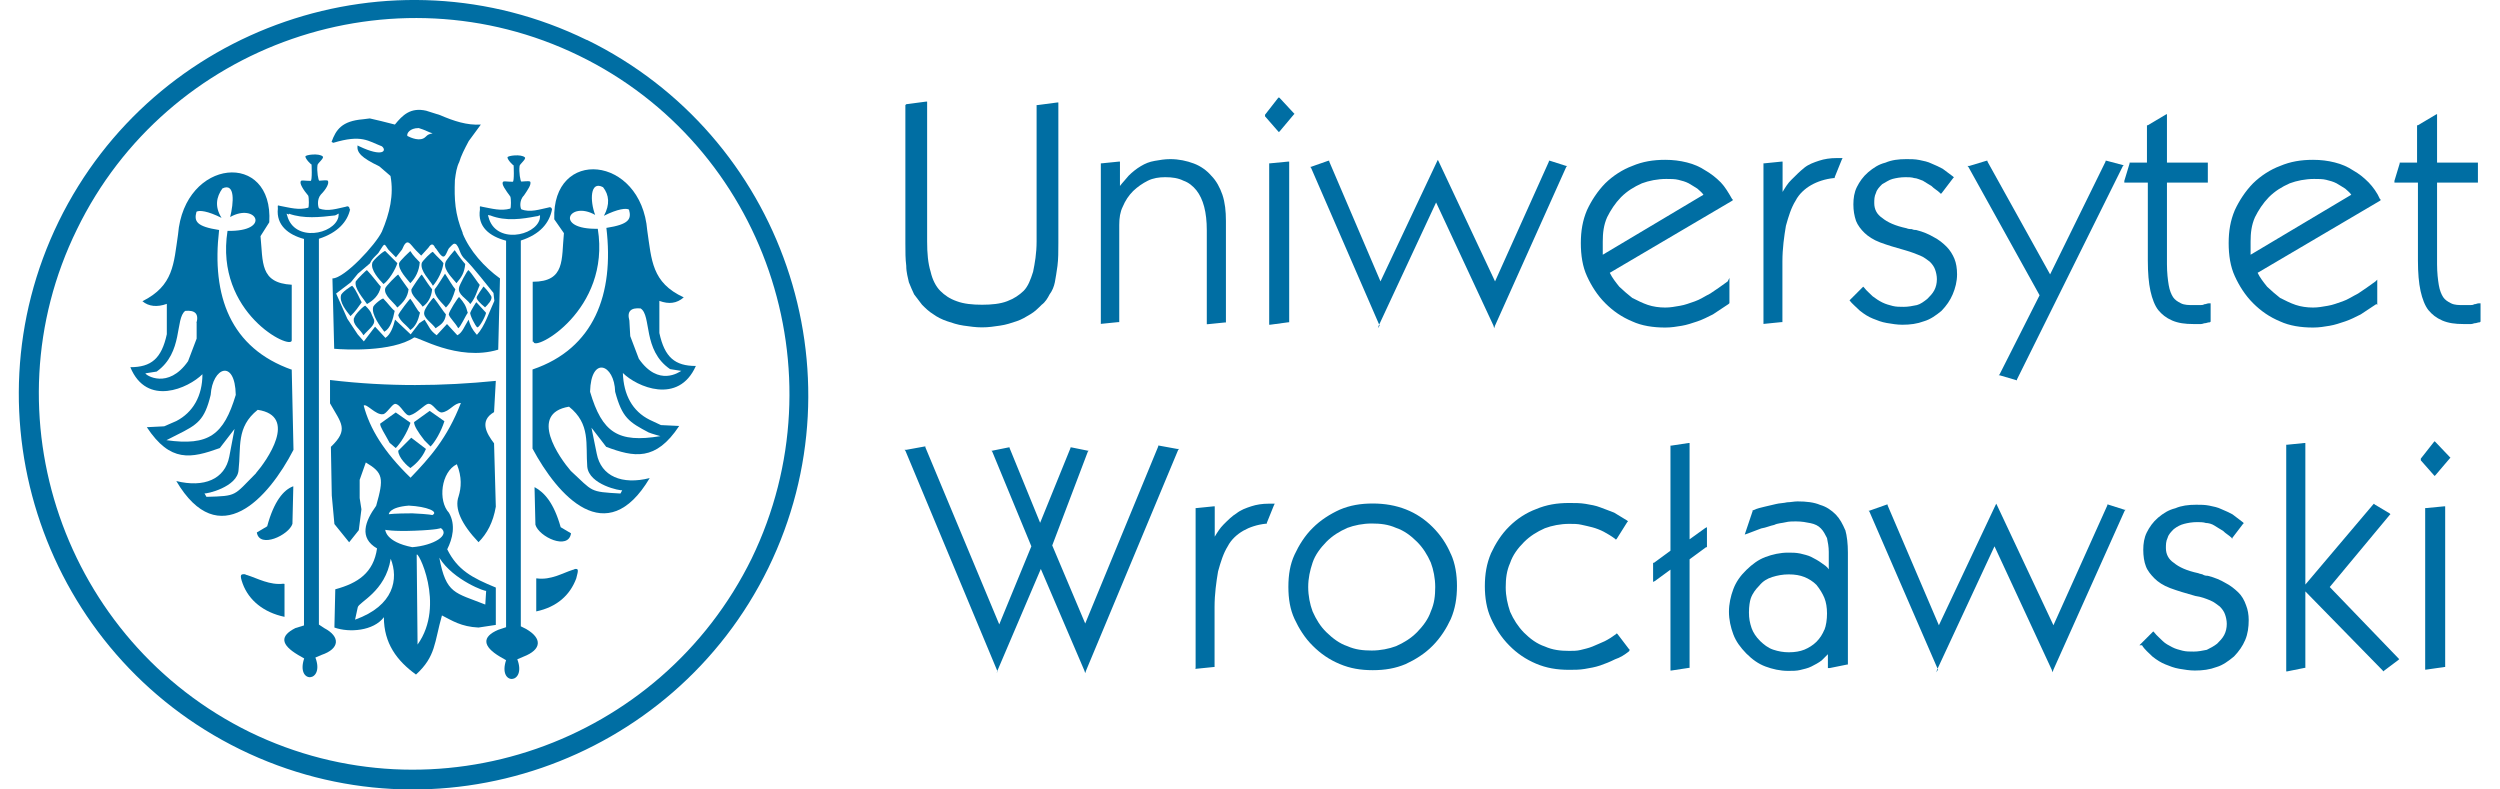
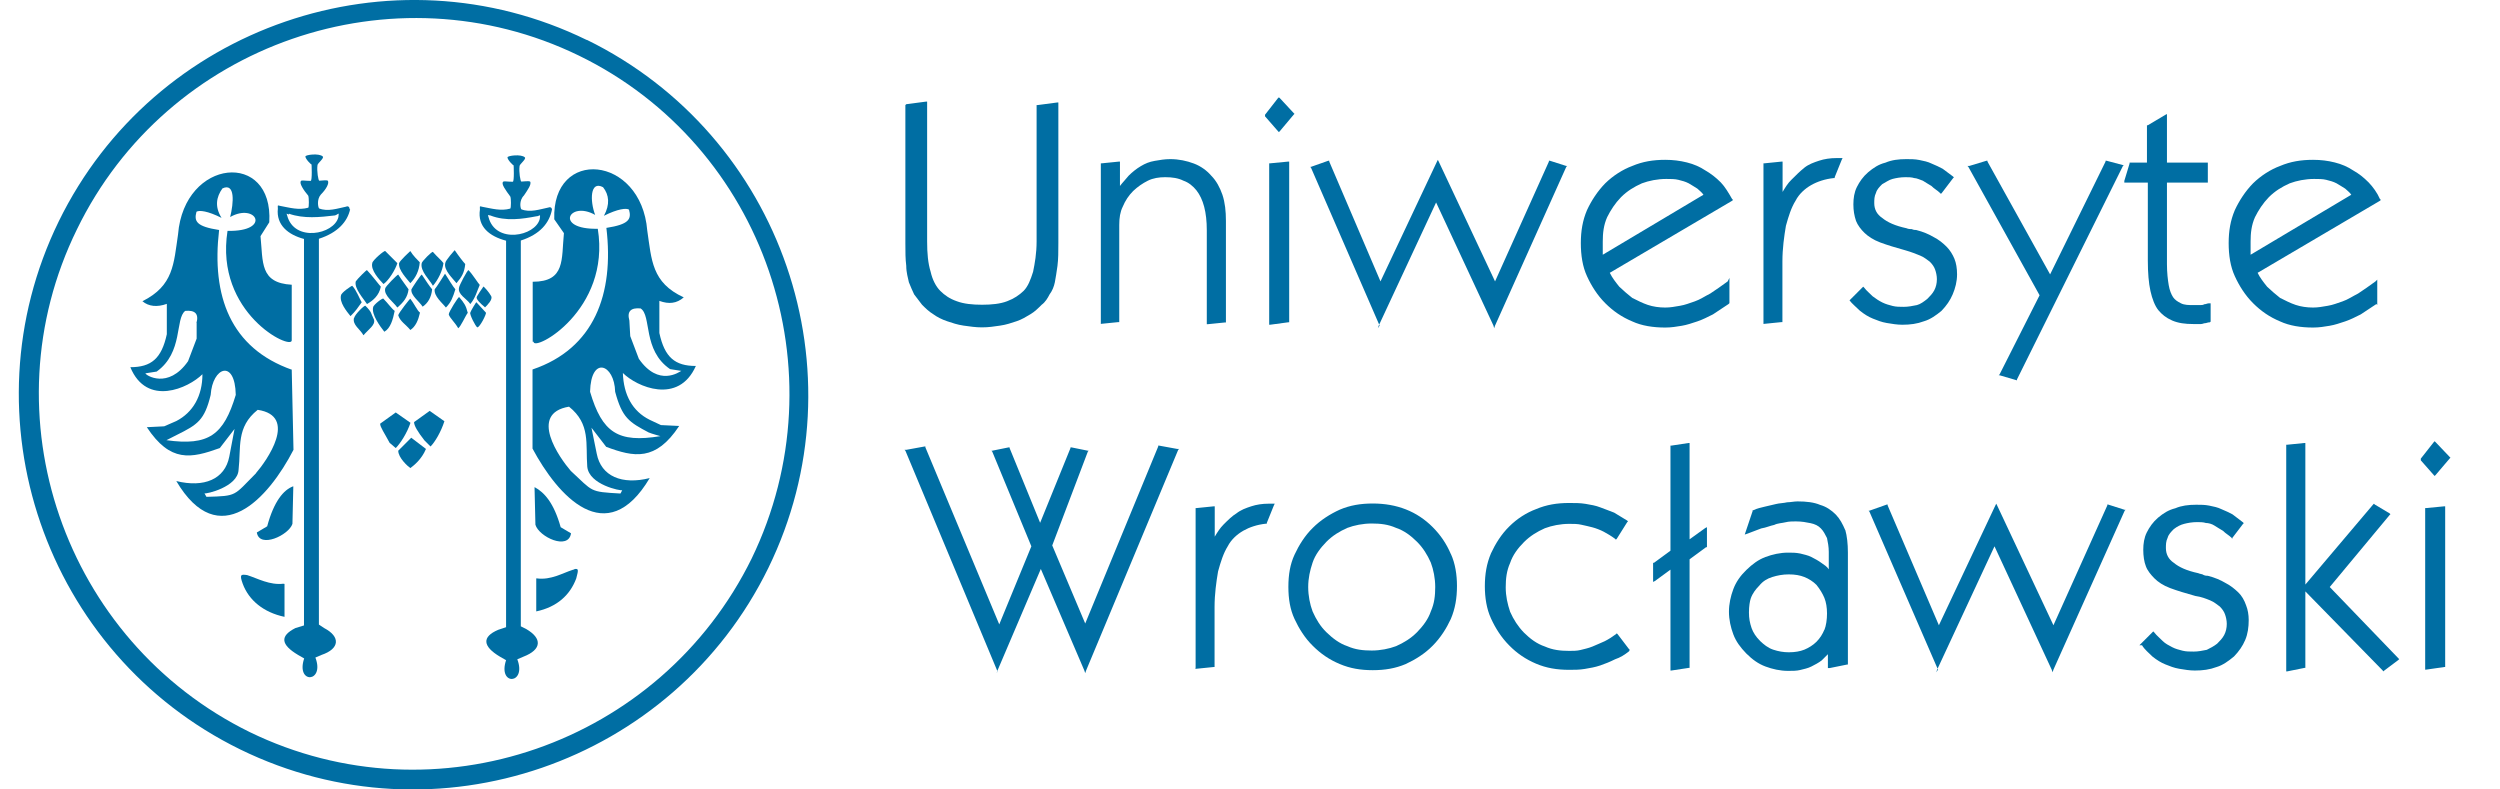
<svg xmlns="http://www.w3.org/2000/svg" width="114" height="36" viewBox="0 0 114 36" fill="none">
  <g id="Group 28">
    <path id="Vector" d="M18.16 20.552C18.16 20.872 18.592 21.264 18.712 21.344C18.872 21.224 19.224 20.952 19.424 20.472L18.752 19.96L18.16 20.552Z" fill="#006EA3" />
    <path id="Vector_2" d="M18.046 18.808L17.334 19.32C17.334 19.48 17.534 19.752 17.766 20.192L18.046 20.432C18.246 20.232 18.558 19.76 18.718 19.28L18.046 18.808Z" fill="#006EA3" />
    <path id="Vector_3" d="M19.593 18.736L18.881 19.248C18.881 19.408 19.041 19.68 19.353 20.08L19.633 20.36C19.833 20.16 20.113 19.688 20.265 19.208L19.593 18.736Z" fill="#006EA3" />
    <path id="Vector_4" d="M34.278 25.464C30.118 33.936 19.862 37.504 11.39 33.384C2.918 29.224 -0.65 18.928 3.51 10.456C7.63 1.984 17.926 -1.584 26.398 2.536C34.87 6.656 38.398 16.952 34.278 25.464ZM26.758 1.824C17.846 -2.536 7.03 1.192 2.678 10.096C-1.674 19.008 2.046 29.816 10.958 34.176C19.87 38.536 30.678 34.808 35.038 25.896C39.389 16.984 35.67 6.176 26.758 1.816" fill="#006EA3" />
-     <path id="Vector_5" d="M113.081 14.696C113.001 14.696 112.921 14.736 112.881 14.736C112.801 14.736 112.761 14.776 112.681 14.776H112.321C111.962 14.776 111.65 14.736 111.37 14.616C111.09 14.496 110.898 14.336 110.738 14.144C110.578 13.944 110.458 13.632 110.378 13.272C110.298 12.912 110.258 12.44 110.258 11.888V8.328H109.186V8.248L109.426 7.456V7.416H110.218V5.712H110.258L111.05 5.24L111.13 5.2V7.416H112.993V8.328H111.13V12.048C111.13 12.44 111.17 12.76 111.21 13C111.25 13.24 111.33 13.432 111.41 13.552C111.49 13.672 111.61 13.752 111.77 13.832C111.929 13.912 112.129 13.912 112.321 13.912H112.633C112.713 13.912 112.753 13.912 112.833 13.872C112.913 13.872 112.953 13.832 113.033 13.832H113.113V14.664L113.073 14.704L113.081 14.696Z" fill="#006EA3" />
    <path id="Vector_6" d="M102.627 11.608V11.016C102.627 10.624 102.667 10.264 102.827 9.904C102.987 9.584 103.187 9.272 103.459 8.992C103.739 8.712 104.051 8.52 104.411 8.36C104.731 8.24 105.123 8.16 105.523 8.16C105.723 8.16 105.923 8.16 106.075 8.2C106.235 8.24 106.395 8.28 106.547 8.36C106.667 8.44 106.827 8.52 106.939 8.6C107.019 8.68 107.139 8.76 107.219 8.88L102.627 11.616V11.608ZM108.563 9.112L108.523 9.072C108.403 8.792 108.203 8.52 108.011 8.32C107.771 8.08 107.579 7.928 107.299 7.768C107.059 7.608 106.787 7.488 106.467 7.408C106.147 7.328 105.835 7.288 105.475 7.288C104.923 7.288 104.443 7.368 103.971 7.568C103.539 7.728 103.099 8.008 102.739 8.36C102.387 8.72 102.107 9.152 101.907 9.584C101.707 10.056 101.627 10.536 101.627 11.088C101.627 11.64 101.707 12.16 101.907 12.592C102.107 13.032 102.379 13.464 102.739 13.824C103.099 14.184 103.491 14.456 103.971 14.656C104.403 14.856 104.923 14.936 105.475 14.936C105.755 14.936 105.987 14.896 106.227 14.856C106.467 14.816 106.699 14.736 106.939 14.656C107.179 14.576 107.411 14.456 107.651 14.336L108.363 13.864L108.403 13.904V12.752L108.323 12.832C108.043 13.032 107.771 13.232 107.531 13.384C107.291 13.504 107.059 13.664 106.819 13.744C106.579 13.824 106.387 13.904 106.147 13.944C105.907 13.984 105.715 14.024 105.475 14.024C105.195 14.024 104.923 13.984 104.683 13.904C104.443 13.824 104.211 13.704 103.971 13.584C103.771 13.424 103.579 13.264 103.379 13.072C103.219 12.872 103.059 12.672 102.947 12.44L108.531 9.152L108.571 9.112H108.563Z" fill="#006EA3" />
    <path id="Vector_7" d="M100.765 14.696C100.685 14.696 100.605 14.736 100.565 14.736C100.485 14.736 100.445 14.776 100.365 14.776H100.005C99.645 14.776 99.333 14.736 99.053 14.616C98.773 14.496 98.581 14.336 98.421 14.144C98.261 13.944 98.141 13.632 98.061 13.272C97.981 12.912 97.941 12.44 97.941 11.888V8.328H96.869V8.248L97.109 7.456V7.416H97.901V5.712H97.941L98.733 5.24L98.813 5.2V7.416H100.677V8.328H98.813V12.048C98.813 12.44 98.853 12.76 98.893 13C98.933 13.24 99.013 13.432 99.093 13.552C99.173 13.672 99.293 13.752 99.453 13.832C99.613 13.912 99.813 13.912 100.005 13.912H100.325C100.405 13.912 100.445 13.912 100.525 13.872C100.605 13.872 100.645 13.832 100.725 13.832H100.805V14.664L100.765 14.704V14.696Z" fill="#006EA3" />
    <path id="Vector_8" d="M91.973 17.344L91.181 17.112H91.141L91.181 17.072L93.005 13.464L89.757 7.608L89.717 7.568H89.797L90.589 7.328H90.629V7.368L93.485 12.512L96.013 7.368V7.328H96.053L96.805 7.528H96.845L96.805 7.568L91.973 17.304V17.344Z" fill="#006EA3" />
    <path id="Vector_9" d="M84.33 13.704L84.922 13.112L84.962 13.072L85.002 13.112C85.122 13.272 85.282 13.392 85.394 13.512C85.554 13.632 85.674 13.712 85.834 13.792C85.994 13.872 86.154 13.912 86.306 13.952C86.466 13.992 86.626 13.992 86.818 13.992C87.01 13.992 87.218 13.952 87.41 13.912C87.57 13.872 87.73 13.752 87.882 13.632C88.002 13.512 88.122 13.392 88.202 13.24C88.282 13.088 88.322 12.92 88.322 12.728C88.322 12.568 88.282 12.408 88.242 12.296C88.202 12.176 88.122 12.056 88.002 11.936C87.882 11.856 87.762 11.736 87.562 11.656C87.362 11.576 87.17 11.496 86.89 11.416C86.458 11.296 86.058 11.176 85.738 11.056C85.418 10.936 85.186 10.776 85.026 10.624C84.866 10.472 84.706 10.264 84.634 10.072C84.554 9.832 84.514 9.6 84.514 9.32C84.514 9.04 84.554 8.768 84.674 8.528C84.794 8.288 84.954 8.056 85.186 7.856C85.426 7.656 85.658 7.496 85.978 7.416C86.258 7.296 86.57 7.256 86.93 7.256C87.13 7.256 87.322 7.256 87.522 7.296C87.722 7.336 87.914 7.376 88.074 7.456C88.274 7.536 88.434 7.616 88.586 7.696L89.058 8.048L89.098 8.088L89.058 8.128L88.546 8.8L88.506 8.84L88.466 8.8C88.346 8.68 88.186 8.6 88.074 8.48C87.954 8.4 87.794 8.32 87.682 8.24C87.562 8.2 87.402 8.12 87.29 8.12C87.17 8.08 87.01 8.08 86.89 8.08C86.65 8.08 86.458 8.12 86.298 8.16C86.138 8.2 85.978 8.32 85.826 8.4C85.706 8.52 85.586 8.64 85.546 8.792C85.466 8.952 85.466 9.112 85.466 9.264C85.466 9.544 85.586 9.776 85.826 9.936C86.066 10.136 86.418 10.296 86.938 10.408C87.018 10.448 87.138 10.448 87.178 10.448C87.258 10.488 87.338 10.488 87.378 10.488C87.698 10.568 87.97 10.688 88.17 10.808C88.41 10.928 88.602 11.088 88.762 11.248C88.922 11.408 89.042 11.608 89.122 11.8C89.202 12 89.242 12.232 89.242 12.512C89.242 12.832 89.162 13.144 89.042 13.424C88.922 13.704 88.762 13.936 88.53 14.176C88.29 14.376 88.018 14.568 87.738 14.648C87.418 14.768 87.106 14.808 86.746 14.808C86.506 14.808 86.274 14.768 86.034 14.728C85.794 14.688 85.602 14.608 85.402 14.528C85.202 14.448 85.01 14.328 84.81 14.168C84.65 14.008 84.45 13.848 84.338 13.696L84.33 13.704Z" fill="#006EA3" />
    <path id="Vector_10" d="M80.414 14.776V7.448H80.454L81.246 7.368H81.286V8.752C81.406 8.552 81.526 8.352 81.686 8.2C81.886 8 82.078 7.808 82.278 7.648C82.478 7.488 82.71 7.408 82.95 7.328C83.19 7.248 83.462 7.208 83.742 7.208H84.022L83.982 7.288L83.662 8.08V8.12H83.622C83.23 8.16 82.87 8.28 82.59 8.44C82.31 8.6 82.038 8.84 81.878 9.152C81.678 9.472 81.558 9.864 81.438 10.296C81.358 10.768 81.278 11.328 81.278 11.92V14.688H81.238L80.446 14.768H80.406L80.414 14.776Z" fill="#006EA3" />
    <path id="Vector_11" d="M73.086 11.608V11.016C73.086 10.624 73.126 10.264 73.286 9.904C73.446 9.584 73.646 9.272 73.918 8.992C74.198 8.712 74.51 8.52 74.87 8.36C75.19 8.24 75.582 8.16 75.982 8.16C76.182 8.16 76.382 8.16 76.534 8.2C76.694 8.24 76.854 8.28 77.006 8.36C77.126 8.44 77.286 8.52 77.398 8.6C77.478 8.68 77.598 8.76 77.678 8.88L73.086 11.616V11.608ZM79.022 9.112L78.982 9.072C78.822 8.792 78.662 8.52 78.47 8.32C78.23 8.08 78.03 7.928 77.758 7.768C77.518 7.608 77.246 7.488 76.926 7.408C76.606 7.328 76.294 7.288 75.934 7.288C75.382 7.288 74.902 7.368 74.43 7.568C73.998 7.728 73.558 8.008 73.198 8.36C72.846 8.72 72.566 9.152 72.366 9.584C72.166 10.056 72.086 10.536 72.086 11.088C72.086 11.64 72.166 12.16 72.366 12.592C72.566 13.032 72.838 13.464 73.198 13.824C73.558 14.184 73.95 14.456 74.43 14.656C74.862 14.856 75.382 14.936 75.934 14.936C76.214 14.936 76.446 14.896 76.686 14.856C76.926 14.816 77.158 14.736 77.398 14.656C77.638 14.576 77.87 14.456 78.11 14.336L78.822 13.864L78.862 13.824V12.672L78.782 12.832C78.502 13.032 78.23 13.232 77.99 13.384C77.75 13.504 77.518 13.664 77.278 13.744C77.038 13.824 76.846 13.904 76.606 13.944C76.366 13.984 76.174 14.024 75.934 14.024C75.654 14.024 75.382 13.984 75.142 13.904C74.902 13.824 74.67 13.704 74.43 13.584C74.23 13.424 74.038 13.264 73.838 13.072C73.678 12.872 73.518 12.672 73.406 12.44L78.99 9.152L79.03 9.112H79.022Z" fill="#006EA3" />
    <path id="Vector_12" d="M62.91 14.848L59.782 7.648L59.742 7.608H59.782L60.574 7.328H60.614V7.368L62.95 12.832L65.526 7.368L65.566 7.288L65.606 7.368L68.174 12.832L70.63 7.368V7.328H70.67L71.422 7.568H71.462L71.422 7.608L68.174 14.848L68.134 14.968L68.102 14.848L65.486 9.232L62.87 14.848L62.83 14.968L62.91 14.848Z" fill="#006EA3" />
    <path id="Vector_13" d="M57.875 14.776V7.448H57.915L58.747 7.368H58.787V14.696H58.747L57.915 14.808H57.875V14.776Z" fill="#006EA3" />
    <path id="Vector_14" d="M57.685 5.232L58.278 4.472L58.318 4.44L58.358 4.472L58.989 5.152L59.029 5.192L58.989 5.232L58.358 5.984L58.318 6.024L58.278 5.984L57.685 5.304V5.232Z" fill="#006EA3" />
    <path id="Vector_15" d="M50.198 14.776V7.448H50.238L51.03 7.368H51.07V8.48C51.19 8.32 51.35 8.16 51.47 8.008C51.63 7.848 51.83 7.688 52.022 7.576C52.222 7.456 52.414 7.376 52.654 7.336C52.894 7.296 53.094 7.256 53.366 7.256C53.758 7.256 54.118 7.336 54.438 7.456C54.758 7.576 55.03 7.776 55.23 8.008C55.47 8.248 55.63 8.56 55.742 8.88C55.862 9.24 55.902 9.632 55.902 10.072V14.704H55.862L55.07 14.784H55.03V10.504C55.03 9.672 54.87 9.08 54.558 8.68C54.398 8.48 54.198 8.32 53.966 8.24C53.726 8.12 53.454 8.08 53.134 8.08C52.854 8.08 52.582 8.12 52.342 8.24C52.102 8.36 51.87 8.52 51.67 8.712C51.47 8.912 51.31 9.152 51.198 9.424C51.078 9.664 51.038 9.936 51.038 10.256V14.688H50.998L50.206 14.768L50.198 14.776Z" fill="#006EA3" />
    <path id="Vector_16" d="M41.325 4.752L42.237 4.632H42.277V11.008C42.277 11.56 42.317 12 42.437 12.392C42.517 12.752 42.677 13.064 42.877 13.264C43.077 13.464 43.309 13.624 43.629 13.736C43.949 13.856 44.341 13.896 44.781 13.896C45.221 13.896 45.613 13.856 45.925 13.736C46.245 13.616 46.477 13.456 46.677 13.264C46.877 13.064 46.997 12.752 47.109 12.392C47.189 12 47.269 11.56 47.269 11.008V4.792H47.309L48.221 4.672H48.261V11.088C48.261 11.48 48.261 11.8 48.221 12.12C48.181 12.4 48.141 12.672 48.101 12.872C48.061 13.072 47.981 13.264 47.861 13.424C47.781 13.584 47.661 13.784 47.501 13.896C47.341 14.056 47.181 14.216 46.989 14.328C46.789 14.448 46.597 14.568 46.357 14.648C46.117 14.728 45.885 14.808 45.605 14.848C45.325 14.888 45.093 14.928 44.773 14.928C44.493 14.928 44.221 14.888 43.941 14.848C43.661 14.808 43.429 14.728 43.189 14.648C42.949 14.568 42.717 14.448 42.557 14.328C42.357 14.208 42.197 14.048 42.045 13.896L41.685 13.424C41.605 13.264 41.525 13.064 41.445 12.872C41.405 12.672 41.325 12.432 41.325 12.12C41.285 11.8 41.285 11.488 41.285 11.088V4.792L41.325 4.752Z" fill="#006EA3" />
    <path id="Vector_17" d="M110.588 30.496V23.168H110.628L111.46 23.088H111.5V30.416H111.46L110.628 30.536H110.588V30.496Z" fill="#006EA3" />
    <path id="Vector_18" d="M110.389 20.912L110.981 20.16L111.021 20.12L111.061 20.16L111.701 20.832L111.741 20.872L111.701 20.912L111.061 21.664L111.021 21.704L110.981 21.664L110.389 20.992V20.912Z" fill="#006EA3" />
    <path id="Vector_19" d="M105.124 26.656L108.212 23.008L108.252 22.968L108.292 23.008L108.964 23.408L109.004 23.448L108.964 23.488L106.236 26.768L109.364 30.016L109.404 30.056L109.364 30.096L108.724 30.576L108.684 30.616L108.652 30.576L105.124 26.968V30.456H105.084L104.292 30.616H104.252V20.28H104.292L105.084 20.2H105.124V26.656Z" fill="#006EA3" />
    <path id="Vector_20" d="M97.557 29.424L98.149 28.832L98.189 28.792L98.229 28.832C98.349 28.992 98.509 29.112 98.621 29.232C98.741 29.352 98.901 29.432 99.053 29.512C99.205 29.592 99.373 29.632 99.525 29.672C99.685 29.712 99.845 29.712 100.037 29.712C100.229 29.712 100.437 29.672 100.629 29.632C100.789 29.552 100.949 29.472 101.101 29.352C101.221 29.232 101.341 29.112 101.421 28.96C101.501 28.808 101.541 28.64 101.541 28.448C101.541 28.288 101.501 28.128 101.461 28.016C101.421 27.896 101.341 27.776 101.221 27.656C101.101 27.576 100.981 27.456 100.781 27.376C100.581 27.296 100.389 27.216 100.109 27.176C99.677 27.056 99.277 26.936 98.957 26.816C98.637 26.696 98.405 26.536 98.245 26.376C98.085 26.216 97.925 26.024 97.853 25.824C97.773 25.624 97.733 25.352 97.733 25.072C97.733 24.792 97.773 24.52 97.893 24.28C98.013 24.04 98.173 23.808 98.405 23.608C98.645 23.408 98.877 23.256 99.197 23.176C99.477 23.056 99.789 23.016 100.149 23.016C100.349 23.016 100.541 23.016 100.741 23.056C100.941 23.096 101.133 23.136 101.293 23.216C101.493 23.296 101.653 23.376 101.805 23.456L102.277 23.816L102.317 23.856L102.277 23.896L101.765 24.568H101.805L101.765 24.528C101.645 24.408 101.485 24.328 101.373 24.208C101.253 24.128 101.093 24.048 100.981 23.968C100.861 23.888 100.701 23.848 100.589 23.848C100.469 23.808 100.309 23.808 100.189 23.808C99.949 23.808 99.757 23.848 99.597 23.888C99.437 23.928 99.277 24.008 99.125 24.128C99.005 24.248 98.885 24.368 98.845 24.52C98.765 24.68 98.765 24.84 98.765 24.992C98.765 25.272 98.885 25.504 99.125 25.664C99.365 25.864 99.717 26.024 100.237 26.136C100.317 26.176 100.437 26.176 100.477 26.216C100.557 26.256 100.637 26.256 100.677 26.256C100.997 26.336 101.269 26.456 101.469 26.576C101.709 26.696 101.901 26.856 102.061 27.008C102.221 27.16 102.341 27.368 102.421 27.6C102.501 27.8 102.541 28.032 102.541 28.272C102.541 28.592 102.501 28.904 102.381 29.184C102.261 29.464 102.101 29.696 101.869 29.936C101.629 30.136 101.357 30.336 101.077 30.416C100.757 30.536 100.445 30.576 100.085 30.576C99.845 30.576 99.613 30.536 99.373 30.496C99.133 30.456 98.941 30.376 98.741 30.296C98.541 30.216 98.349 30.096 98.149 29.936C97.989 29.776 97.789 29.616 97.677 29.424H97.557Z" fill="#006EA3" />
    <path id="Vector_21" d="M88.373 30.536L85.245 23.328L85.205 23.288H85.245L86.037 23.008H86.077V23.048L88.413 28.512L90.989 23.048L91.029 22.968L91.069 23.048L93.637 28.512L96.093 23.048V23.008H96.133L96.885 23.248H96.925L96.885 23.288L93.637 30.536L93.597 30.656L93.557 30.536L90.949 24.912L88.333 30.536L88.293 30.656L88.373 30.536Z" fill="#006EA3" />
    <path id="Vector_22" d="M83.192 28.712C83.112 28.912 82.992 29.104 82.832 29.264C82.672 29.424 82.472 29.544 82.28 29.624C82.08 29.704 81.848 29.744 81.568 29.744C81.328 29.744 81.096 29.704 80.856 29.624C80.616 29.544 80.424 29.384 80.264 29.232C80.064 29.032 79.944 28.84 79.872 28.64C79.792 28.4 79.752 28.208 79.752 27.928C79.752 27.648 79.792 27.416 79.832 27.296C79.912 27.056 80.072 26.856 80.224 26.704C80.384 26.504 80.584 26.384 80.816 26.312C81.048 26.24 81.288 26.192 81.568 26.192C81.848 26.192 82.08 26.232 82.28 26.312C82.48 26.392 82.672 26.512 82.832 26.672C82.992 26.872 83.112 27.072 83.192 27.264C83.272 27.464 83.312 27.704 83.312 27.976C83.312 28.248 83.272 28.528 83.192 28.728M84.144 24.176C84.024 23.896 83.904 23.664 83.712 23.464C83.512 23.264 83.28 23.104 83 23.024C82.72 22.904 82.368 22.864 81.968 22.864C81.808 22.864 81.648 22.904 81.496 22.904C81.336 22.944 81.136 22.944 80.984 22.984C80.824 23.024 80.624 23.064 80.472 23.104C80.312 23.144 80.112 23.184 79.96 23.264H79.92V23.304L79.6 24.256L79.56 24.376L79.68 24.336C79.88 24.256 80.112 24.176 80.312 24.096C80.552 24.056 80.704 23.976 80.904 23.936C81.064 23.856 81.256 23.856 81.416 23.816C81.576 23.776 81.736 23.776 81.888 23.776C82.168 23.776 82.36 23.816 82.56 23.856C82.76 23.896 82.92 23.976 83.032 24.096C83.152 24.216 83.232 24.376 83.312 24.536C83.352 24.736 83.392 24.928 83.392 25.168V25.96C83.312 25.84 83.192 25.76 83.072 25.68C82.912 25.56 82.752 25.48 82.6 25.4C82.448 25.32 82.24 25.28 82.088 25.24C81.888 25.2 81.728 25.2 81.536 25.2C81.176 25.2 80.824 25.28 80.504 25.4C80.184 25.52 79.912 25.72 79.632 25.992C79.352 26.264 79.16 26.544 79.04 26.864C78.92 27.184 78.84 27.536 78.84 27.896C78.84 28.256 78.92 28.608 79.04 28.928C79.16 29.248 79.36 29.52 79.632 29.8C79.912 30.08 80.184 30.272 80.504 30.392C80.824 30.512 81.176 30.592 81.536 30.592C81.736 30.592 81.928 30.592 82.088 30.552C82.248 30.512 82.448 30.472 82.6 30.392C82.752 30.312 82.92 30.232 83.072 30.112L83.352 29.832V30.464H83.432L84.224 30.304H84.264V25.192C84.264 24.8 84.224 24.44 84.144 24.16" fill="#006EA3" />
    <path id="Vector_23" d="M76.173 30.496V25.976L75.461 26.496L75.381 26.536V25.664H75.421L76.173 25.112V20.32H76.213L77.005 20.2H77.045V24.592L77.757 24.08L77.837 24.04V24.952H77.797L77.045 25.504V30.456H77.005L76.213 30.576H76.173V30.496Z" fill="#006EA3" />
    <path id="Vector_24" d="M74.277 29.704C74.077 29.864 73.885 29.984 73.645 30.064C73.405 30.184 73.205 30.264 72.973 30.344C72.741 30.424 72.501 30.464 72.261 30.504C72.021 30.544 71.789 30.544 71.549 30.544C70.997 30.544 70.517 30.464 70.045 30.264C69.573 30.064 69.173 29.792 68.821 29.432C68.461 29.072 68.189 28.64 67.989 28.2C67.789 27.768 67.709 27.248 67.709 26.736C67.709 26.184 67.789 25.704 67.989 25.232C68.189 24.8 68.461 24.36 68.821 24.008C69.181 23.648 69.613 23.376 70.045 23.216C70.517 23.016 70.997 22.936 71.549 22.936C71.829 22.936 72.061 22.936 72.301 22.976C72.541 23.016 72.773 23.056 72.973 23.136C73.173 23.216 73.413 23.296 73.605 23.376L74.197 23.736L74.237 23.776L74.197 23.816L73.725 24.568L73.685 24.608L73.645 24.568C73.485 24.448 73.285 24.328 73.133 24.248C72.981 24.168 72.773 24.088 72.621 24.048C72.461 24.008 72.301 23.968 72.109 23.928C71.949 23.888 71.749 23.888 71.557 23.888C71.157 23.888 70.765 23.968 70.445 24.088C70.085 24.248 69.773 24.44 69.493 24.72C69.213 25 68.981 25.312 68.861 25.672C68.701 26.032 68.661 26.384 68.661 26.784C68.661 27.184 68.741 27.536 68.861 27.896C69.021 28.256 69.221 28.568 69.493 28.848C69.773 29.128 70.085 29.36 70.445 29.48C70.805 29.64 71.157 29.68 71.557 29.68C71.717 29.68 71.917 29.68 72.069 29.64C72.221 29.6 72.429 29.56 72.621 29.48C72.821 29.4 72.981 29.32 73.173 29.24C73.333 29.16 73.525 29.04 73.685 28.92L73.725 28.88L73.765 28.92L74.277 29.592L74.317 29.632L74.277 29.712V29.704Z" fill="#006EA3" />
    <path id="Vector_25" d="M65.246 27.88C65.126 28.24 64.886 28.552 64.614 28.832C64.334 29.112 64.022 29.304 63.662 29.464C63.342 29.584 62.95 29.664 62.55 29.664C62.15 29.664 61.798 29.624 61.438 29.464C61.078 29.344 60.766 29.104 60.486 28.832C60.206 28.56 60.014 28.24 59.854 27.88C59.734 27.56 59.654 27.168 59.654 26.768C59.654 26.368 59.734 26.016 59.854 25.656C59.974 25.296 60.214 24.984 60.486 24.704C60.766 24.424 61.078 24.232 61.438 24.072C61.758 23.952 62.15 23.872 62.55 23.872C62.95 23.872 63.302 23.912 63.662 24.072C64.022 24.192 64.334 24.424 64.614 24.704C64.894 24.984 65.086 25.296 65.246 25.656C65.366 25.976 65.446 26.368 65.446 26.768C65.446 27.168 65.406 27.52 65.246 27.88ZM66.158 25.264C65.958 24.792 65.686 24.392 65.326 24.032C64.614 23.32 63.702 22.96 62.598 22.96C62.046 22.96 61.566 23.04 61.094 23.24C60.654 23.44 60.222 23.712 59.862 24.072C59.502 24.424 59.23 24.864 59.03 25.296C58.83 25.728 58.75 26.208 58.75 26.76C58.75 27.312 58.83 27.792 59.03 28.224C59.23 28.656 59.502 29.096 59.862 29.448C60.222 29.808 60.614 30.08 61.094 30.28C61.566 30.48 62.046 30.56 62.598 30.56C63.15 30.56 63.63 30.48 64.102 30.28C64.534 30.08 64.974 29.808 65.326 29.448C65.686 29.088 65.958 28.656 66.158 28.224C66.358 27.752 66.438 27.272 66.438 26.72C66.438 26.208 66.358 25.688 66.158 25.256" fill="#006EA3" />
    <path id="Vector_26" d="M54.52 30.456V23.168H54.56L55.352 23.088H55.392V24.472C55.512 24.272 55.632 24.08 55.792 23.92C55.992 23.72 56.184 23.528 56.384 23.408C56.584 23.248 56.816 23.168 57.056 23.088C57.296 23.008 57.568 22.968 57.848 22.968H58.128L58.088 23.048L57.768 23.84V23.88H57.728C57.336 23.92 56.976 24.04 56.696 24.2C56.416 24.36 56.144 24.6 55.984 24.912C55.784 25.232 55.664 25.624 55.544 26.056C55.464 26.528 55.384 27.088 55.384 27.68V30.416H55.344L54.552 30.496H54.512V30.456H54.52Z" fill="#006EA3" />
    <path id="Vector_27" d="M45.486 30.616L41.286 20.552L41.246 20.512H41.326L42.158 20.36H42.198V20.4L45.566 28.472L47.03 24.912L45.246 20.592L45.206 20.552H45.246L45.998 20.4H46.038V20.432L47.43 23.84L48.814 20.432V20.4H48.854L49.606 20.552H49.646L49.606 20.592L47.982 24.872L49.486 28.432L52.814 20.36V20.32H52.854L53.686 20.472H53.766L53.726 20.512L49.526 30.576L49.486 30.696L49.446 30.576L47.462 25.944L45.486 30.576L45.446 30.696L45.486 30.616Z" fill="#006EA3" />
    <path id="Vector_28" d="M29.131 16.36L28.739 15.328L28.699 14.616C28.579 14.184 28.779 14.024 29.211 14.064C29.723 14.384 29.291 15.968 30.555 16.832L31.067 16.912C30.987 16.952 30.035 17.664 29.131 16.36ZM29.603 19.728C29.683 19.768 30.115 19.888 30.115 19.888C28.179 20.208 27.459 19.728 26.907 17.864C26.947 16.2 28.019 16.6 28.051 17.864C28.371 19.056 28.683 19.248 29.595 19.728M28.363 22.344C28.403 22.304 28.283 22.544 28.283 22.504C26.859 22.424 27.059 22.424 26.027 21.472C25.515 20.88 24.083 18.856 25.947 18.544C26.939 19.336 26.699 20.248 26.779 21.28C26.859 22.112 28.323 22.392 28.363 22.352M31.731 16.688C30.779 16.688 30.307 16.296 30.067 15.184V13.72C30.499 13.88 30.859 13.84 31.179 13.56C29.715 12.888 29.715 11.856 29.515 10.512C29.235 7.064 25.155 6.712 25.275 10L25.715 10.632C25.595 11.824 25.795 12.848 24.291 12.848V15.584H24.331C24.331 16.056 27.859 14.16 27.259 10.432C25.243 10.472 25.955 9.128 27.139 9.8C26.899 9.168 26.899 8.216 27.499 8.536C27.779 8.888 27.819 9.328 27.539 9.84C28.171 9.52 28.571 9.48 28.683 9.56C28.803 9.992 28.683 10.232 27.651 10.392C28.011 13.4 27.099 15.896 24.283 16.848V20.456C25.427 22.592 27.651 25.128 29.627 21.8C28.363 22.12 27.411 21.72 27.211 20.688L26.971 19.504L27.643 20.376C28.907 20.848 29.899 21.048 30.971 19.424L30.139 19.384L29.627 19.144C28.835 18.752 28.435 18 28.403 17.008C29.035 17.64 30.939 18.472 31.731 16.688Z" fill="#006EA3" />
    <path id="Vector_29" d="M11.671 21.584C10.639 22.616 10.839 22.616 9.415 22.656C9.415 22.656 9.295 22.456 9.335 22.496C9.375 22.536 10.839 22.216 10.879 21.424C10.999 20.392 10.759 19.48 11.751 18.688C13.615 18.968 12.151 21.024 11.671 21.576M7.591 20.072L8.063 19.832C9.015 19.36 9.327 19.16 9.607 18.008C9.687 16.744 10.719 16.344 10.751 18.008C10.199 19.832 9.527 20.344 7.583 20.072M8.967 14.728V15.44L8.575 16.472C7.663 17.776 6.631 17.104 6.631 17.024L7.143 16.944C8.367 16.072 7.975 14.528 8.447 14.176C8.879 14.136 9.079 14.296 8.959 14.728M13.319 16.864C10.503 15.872 9.639 13.496 9.991 10.488C8.959 10.328 8.839 10.096 8.959 9.656C9.079 9.576 9.471 9.616 10.103 9.936C9.783 9.424 9.863 8.984 10.143 8.592C10.735 8.312 10.655 9.264 10.495 9.896C11.687 9.224 12.399 10.568 10.375 10.528C9.783 14.288 13.303 15.992 13.303 15.52V12.984C11.839 12.904 11.999 11.952 11.879 10.768L12.279 10.136C12.479 6.848 8.399 7.208 8.119 10.688C7.919 12.032 7.919 13.024 6.495 13.736C6.775 13.976 7.167 14.016 7.607 13.856V15.24C7.367 16.352 6.895 16.744 5.943 16.744C6.695 18.568 8.599 17.696 9.231 17.064C9.231 18.056 8.799 18.808 8.039 19.2L7.487 19.44L6.695 19.48C7.767 21.104 8.711 20.904 10.023 20.432L10.695 19.56L10.455 20.824C10.255 21.856 9.303 22.248 8.039 21.936C9.983 25.224 12.239 22.728 13.383 20.512L13.303 16.872L13.319 16.864Z" fill="#006EA3" />
    <path id="Vector_30" d="M13.094 9.824C13.054 9.704 13.054 9.744 13.174 9.784V9.744C13.846 9.984 14.598 9.904 15.27 9.824C15.43 9.784 15.47 9.624 15.43 9.904C15.23 10.696 13.414 11.056 13.094 9.824ZM15.942 9.544C15.942 9.424 15.862 9.384 15.782 9.424C15.39 9.504 14.95 9.664 14.55 9.504C14.51 9.464 14.43 9.104 14.63 8.872C14.87 8.632 15.022 8.36 14.95 8.24C14.87 8.2 14.67 8.24 14.558 8.24C14.518 8.24 14.438 7.808 14.478 7.528C14.478 7.448 14.798 7.208 14.718 7.136C14.558 6.976 13.926 7.056 13.926 7.136C13.926 7.256 14.206 7.528 14.206 7.496C14.206 7.464 14.246 8.248 14.166 8.248C13.926 8.248 13.734 8.208 13.734 8.248C13.614 8.328 13.854 8.688 14.054 8.92C14.094 9 14.094 9.472 14.054 9.472C13.622 9.592 13.222 9.472 12.79 9.392C12.63 9.352 12.67 9.352 12.67 9.512C12.59 10.264 13.142 10.704 13.862 10.896V28.52L13.47 28.64C12.758 29 12.798 29.392 13.59 29.864L13.87 30.024C13.478 31.208 14.822 31.136 14.382 29.984L14.662 29.864C15.494 29.584 15.534 29.032 14.782 28.64L14.542 28.48V10.888C15.414 10.608 15.846 10.096 15.966 9.544" fill="#006EA3" />
    <path id="Vector_31" d="M22.277 9.904C22.237 9.744 22.237 9.824 22.357 9.824C23.069 10.104 23.821 9.984 24.453 9.864C24.613 9.864 24.653 9.704 24.613 9.984C24.413 10.776 22.597 11.136 22.277 9.904ZM25.165 9.544C25.165 9.464 25.085 9.424 25.005 9.464C24.613 9.544 24.173 9.704 23.773 9.544C23.733 9.504 23.653 9.152 23.893 8.912C24.053 8.672 24.253 8.4 24.173 8.28C24.093 8.24 23.893 8.28 23.773 8.28C23.733 8.28 23.653 7.848 23.693 7.568C23.693 7.488 24.013 7.248 23.933 7.176C23.773 7.016 23.141 7.096 23.141 7.176C23.141 7.296 23.421 7.568 23.421 7.536C23.421 7.504 23.461 8.288 23.381 8.288C23.141 8.288 22.949 8.248 22.949 8.288C22.829 8.368 23.069 8.688 23.269 8.96C23.309 9.04 23.309 9.472 23.269 9.512C22.837 9.632 22.437 9.512 22.005 9.432C21.845 9.392 21.885 9.392 21.885 9.552C21.765 10.344 22.325 10.776 23.077 10.976V28.6L22.717 28.72C21.965 29.04 22.005 29.472 22.797 29.944L23.077 30.104C22.685 31.288 24.029 31.216 23.589 30.064L23.869 29.944C24.701 29.624 24.741 29.112 23.989 28.68L23.749 28.56V10.968C24.621 10.688 25.053 10.176 25.173 9.544" fill="#006EA3" />
-     <path id="Vector_32" d="M12.934 26.616C12.302 26.696 11.75 26.376 11.27 26.224C11.23 26.224 11.19 26.184 11.15 26.184C10.99 26.184 10.91 26.184 11.07 26.624C11.35 27.376 12.022 27.928 12.974 28.128V26.624H12.934V26.616Z" fill="#006EA3" />
+     <path id="Vector_32" d="M12.934 26.616C12.302 26.696 11.75 26.376 11.27 26.224C10.99 26.184 10.91 26.184 11.07 26.624C11.35 27.376 12.022 27.928 12.974 28.128V26.624H12.934V26.616Z" fill="#006EA3" />
    <path id="Vector_33" d="M24.493 26.376C25.125 26.456 25.645 26.136 26.117 25.984C26.157 25.984 26.197 25.944 26.237 25.944C26.357 25.944 26.397 25.944 26.277 26.376C25.997 27.128 25.405 27.68 24.453 27.88V26.376H24.493Z" fill="#006EA3" />
    <path id="Vector_34" d="M13.367 22.176C12.935 22.336 12.495 22.848 12.183 24L11.711 24.28C11.831 25.032 13.175 24.4 13.335 23.888L13.375 22.184L13.367 22.176Z" fill="#006EA3" />
    <path id="Vector_35" d="M24.383 22.216C24.823 22.456 25.255 22.928 25.567 24.04L26.039 24.32C25.919 25.112 24.575 24.48 24.415 23.928L24.375 22.224L24.383 22.216Z" fill="#006EA3" />
-     <path id="Vector_36" d="M18.721 21.784C17.489 20.592 16.857 19.528 16.585 18.496C16.705 18.376 17.137 18.936 17.457 18.888C17.617 18.888 17.849 18.456 18.009 18.416C18.289 18.416 18.481 19.048 18.721 18.928C19.001 18.848 19.353 18.456 19.513 18.416C19.753 18.376 19.905 18.808 20.145 18.808C20.505 18.768 20.697 18.376 21.017 18.376C20.385 20 19.593 20.872 18.721 21.784ZM17.729 23.448C17.729 23.448 17.729 23.128 18.641 23.056C19.473 23.096 20.025 23.336 19.713 23.488C19.713 23.488 19.633 23.448 18.801 23.408C18.009 23.408 17.729 23.448 17.729 23.448ZM18.801 24.952C17.569 24.712 17.569 24.16 17.569 24.16C17.569 24.16 17.929 24.24 18.913 24.2C19.985 24.16 20.105 24.08 20.105 24.08C20.537 24.4 19.785 24.872 18.801 24.952ZM22.169 26.936L22.129 27.568C20.745 27.016 20.345 27.096 20.033 25.432C20.665 26.464 22.209 27.016 22.169 26.936ZM19.041 29.392L19.001 25.312C19.001 24.992 20.345 27.568 19.041 29.392ZM16.193 28.248L16.313 27.696C16.353 27.456 17.577 26.984 17.817 25.48C18.177 26.392 17.977 27.616 16.193 28.256M21.817 24.728C22.209 24.336 22.489 23.816 22.609 23.104L22.529 20.216C22.169 19.744 21.857 19.184 22.529 18.792L22.609 17.368C20.201 17.608 17.721 17.648 15.049 17.328V18.392C15.561 19.304 15.921 19.584 15.089 20.376L15.129 22.592L15.249 23.896L15.921 24.728L16.361 24.176L16.481 23.224L16.401 22.712V21.88L16.681 21.088C17.473 21.56 17.513 21.8 17.153 23.064C16.641 23.776 16.361 24.528 17.193 25.008C17.033 26.12 16.321 26.592 15.289 26.872L15.249 28.616C15.921 28.856 17.033 28.776 17.505 28.144C17.505 29.336 18.097 30.128 18.969 30.76C19.881 29.928 19.801 29.296 20.153 28.064C20.625 28.304 21.025 28.576 21.817 28.616L22.609 28.496V26.792C21.537 26.352 20.865 26 20.393 25.048C20.633 24.576 20.793 23.936 20.473 23.384C19.961 22.832 20.113 21.52 20.833 21.168C21.073 21.76 21.033 22.24 20.913 22.632C20.713 23.184 21.033 23.896 21.825 24.728" fill="#006EA3" />
    <path id="Vector_37" d="M19.23 12C19.15 12.36 19.59 12.752 19.742 13.032C19.982 12.752 20.174 12.36 20.222 12C20.142 11.88 19.902 11.68 19.742 11.488C19.702 11.448 19.23 11.928 19.23 12Z" fill="#006EA3" />
    <path id="Vector_38" d="M20.303 12C20.223 12.32 20.663 12.712 20.815 12.912C21.055 12.632 21.175 12.432 21.215 12.04C21.135 11.96 20.895 11.648 20.735 11.408C20.735 11.408 20.303 11.88 20.303 12Z" fill="#006EA3" />
    <path id="Vector_39" d="M18.198 12C18.158 12.32 18.558 12.712 18.71 12.912C18.95 12.672 19.11 12.36 19.142 11.96C19.062 11.88 18.822 11.64 18.71 11.448C18.71 11.448 18.238 11.88 18.198 12Z" fill="#006EA3" />
    <path id="Vector_40" d="M20.933 13.112C20.854 13.432 21.294 13.624 21.445 13.864C21.686 13.584 21.765 13.232 21.877 12.992C21.797 12.912 21.558 12.52 21.366 12.32C21.326 12.28 20.933 13.032 20.933 13.112Z" fill="#006EA3" />
    <path id="Vector_41" d="M19.821 13.192C19.781 13.512 20.181 13.824 20.333 14.024C20.573 13.784 20.653 13.552 20.765 13.192C20.685 13.112 20.445 12.72 20.293 12.48C20.293 12.48 19.901 13.112 19.821 13.192Z" fill="#006EA3" />
-     <path id="Vector_42" d="M19.349 14.216C19.27 14.496 19.709 14.728 19.861 14.968C20.102 14.808 20.294 14.688 20.334 14.336C20.253 14.256 19.974 13.824 19.782 13.584C19.741 13.544 19.349 14.096 19.349 14.216Z" fill="#006EA3" />
    <path id="Vector_43" d="M18.16 14.376C18.24 14.656 18.52 14.808 18.712 15.048C18.952 14.888 19.072 14.608 19.152 14.256C19.032 14.176 18.872 13.824 18.712 13.624C18.712 13.584 18.16 14.296 18.16 14.376Z" fill="#006EA3" />
    <path id="Vector_44" d="M18.761 13.192C18.721 13.472 19.121 13.744 19.273 13.984C19.513 13.824 19.673 13.552 19.705 13.192C19.625 13.112 19.385 12.752 19.233 12.52C19.193 12.52 18.801 13.112 18.761 13.192Z" fill="#006EA3" />
    <path id="Vector_45" d="M17.566 13.152C17.486 13.472 17.958 13.784 18.118 14.024C18.398 13.784 18.59 13.552 18.63 13.192C18.55 13.072 18.31 12.76 18.158 12.52C18.118 12.52 17.566 13.072 17.566 13.152Z" fill="#006EA3" />
    <path id="Vector_46" d="M17.014 14.016C16.934 14.336 17.334 14.888 17.526 15.128C17.806 14.968 17.918 14.576 17.998 14.176C17.878 14.096 17.678 13.816 17.486 13.624C17.486 13.544 17.014 13.904 17.014 14.016Z" fill="#006EA3" />
    <path id="Vector_47" d="M21.327 14.256C21.247 13.936 21.167 13.816 20.935 13.544C20.895 13.544 20.463 14.216 20.463 14.336C20.503 14.496 20.743 14.696 20.895 14.968C21.015 14.888 21.215 14.416 21.335 14.256" fill="#006EA3" />
    <path id="Vector_48" d="M22.118 14.016C22.238 13.896 22.478 13.656 22.398 13.504C22.318 13.344 22.038 13.024 22.038 13.072C21.998 13.152 21.918 13.232 21.758 13.504C21.758 13.544 21.598 13.584 22.118 14.016Z" fill="#006EA3" />
    <path id="Vector_49" d="M22.157 14.256L21.725 13.784C21.725 13.744 21.445 14.216 21.445 14.256C21.405 14.336 21.685 14.888 21.765 14.928C21.885 14.928 22.197 14.296 22.157 14.256Z" fill="#006EA3" />
    <path id="Vector_50" d="M16.142 14.496C16.062 14.816 16.422 15.008 16.574 15.288C16.814 15.008 17.126 14.816 17.054 14.576C16.894 14.256 16.974 14.256 16.662 13.944C16.622 13.904 16.182 14.336 16.15 14.496" fill="#006EA3" />
    <path id="Vector_51" d="M15.55 13.464C15.47 13.784 15.79 14.176 15.982 14.416C16.262 14.136 16.262 14.096 16.494 13.784C16.414 13.664 16.254 13.232 16.062 13.032C16.022 13.032 15.55 13.352 15.55 13.472" fill="#006EA3" />
    <path id="Vector_52" d="M16.223 12.832C16.142 13.152 16.582 13.624 16.735 13.864C17.015 13.704 17.287 13.472 17.366 13.072C17.287 12.992 16.966 12.56 16.735 12.32C16.735 12.28 16.294 12.72 16.223 12.832Z" fill="#006EA3" />
    <path id="Vector_53" d="M16.975 12C16.895 12.32 17.295 12.752 17.487 12.952C17.727 12.792 18.039 12.28 18.119 12L17.567 11.448C17.527 11.408 16.975 11.88 16.975 12Z" fill="#006EA3" />
-     <path id="Vector_54" d="M21.727 15.248C21.527 15.008 21.447 14.856 21.367 14.576C21.167 14.896 21.087 15.168 20.855 15.288L20.383 14.776L19.911 15.288C19.591 15.048 19.591 14.928 19.359 14.576L19.119 14.736L18.727 15.248L18.015 14.576C17.935 14.896 17.815 15.248 17.575 15.408L17.103 14.896L16.591 15.568L16.311 15.248L15.839 14.536L15.327 13.384L15.999 12.872L16.319 12.48L16.871 12.008C16.991 11.728 17.231 11.616 17.303 11.456C17.543 11.096 17.503 11.064 17.703 11.376L18.055 11.736L18.335 11.376C18.575 10.784 18.695 11.136 18.967 11.416L19.207 11.656L19.527 11.304C19.607 11.184 19.727 11.024 19.847 11.304C19.887 11.304 20.087 11.696 20.207 11.696C20.327 11.736 20.407 11.376 20.487 11.304C20.647 11.144 20.687 11.064 20.807 11.144C21.007 11.384 20.927 11.576 21.239 11.856C21.599 12.216 22.151 12.928 22.503 13.36L22.543 13.72C22.303 14.232 22.111 14.872 21.751 15.264M19.095 5.84C19.375 5.92 19.567 6.04 19.727 6.08C19.567 6.12 19.527 6.12 19.407 6.24C19.167 6.48 18.735 6.28 18.575 6.2C18.535 6.08 18.695 5.84 19.087 5.84M21.103 10.632C20.743 9.76 20.711 9.088 20.743 8.216C20.783 7.896 20.823 7.624 20.943 7.384C21.023 7.104 21.183 6.792 21.375 6.432L21.927 5.68C21.295 5.72 20.695 5.52 20.063 5.248L19.431 5.048C18.719 4.888 18.359 5.248 18.007 5.68L17.375 5.52L16.863 5.4L16.543 5.44C15.591 5.52 15.319 5.912 15.119 6.472L15.199 6.512C16.503 6.12 16.783 6.432 17.415 6.672C17.655 6.872 17.455 7.184 16.383 6.672L16.303 6.632C16.263 6.952 16.463 7.184 17.295 7.584L17.807 8.024C17.967 8.896 17.767 9.728 17.415 10.56C17.135 11.152 15.711 12.696 15.159 12.696L15.239 15.904C15.711 15.944 17.855 16.064 18.879 15.392C18.999 15.312 20.863 16.504 22.719 15.944L22.799 12.696C22.087 12.184 21.415 11.432 21.095 10.64" fill="#006EA3" />
  </g>
</svg>